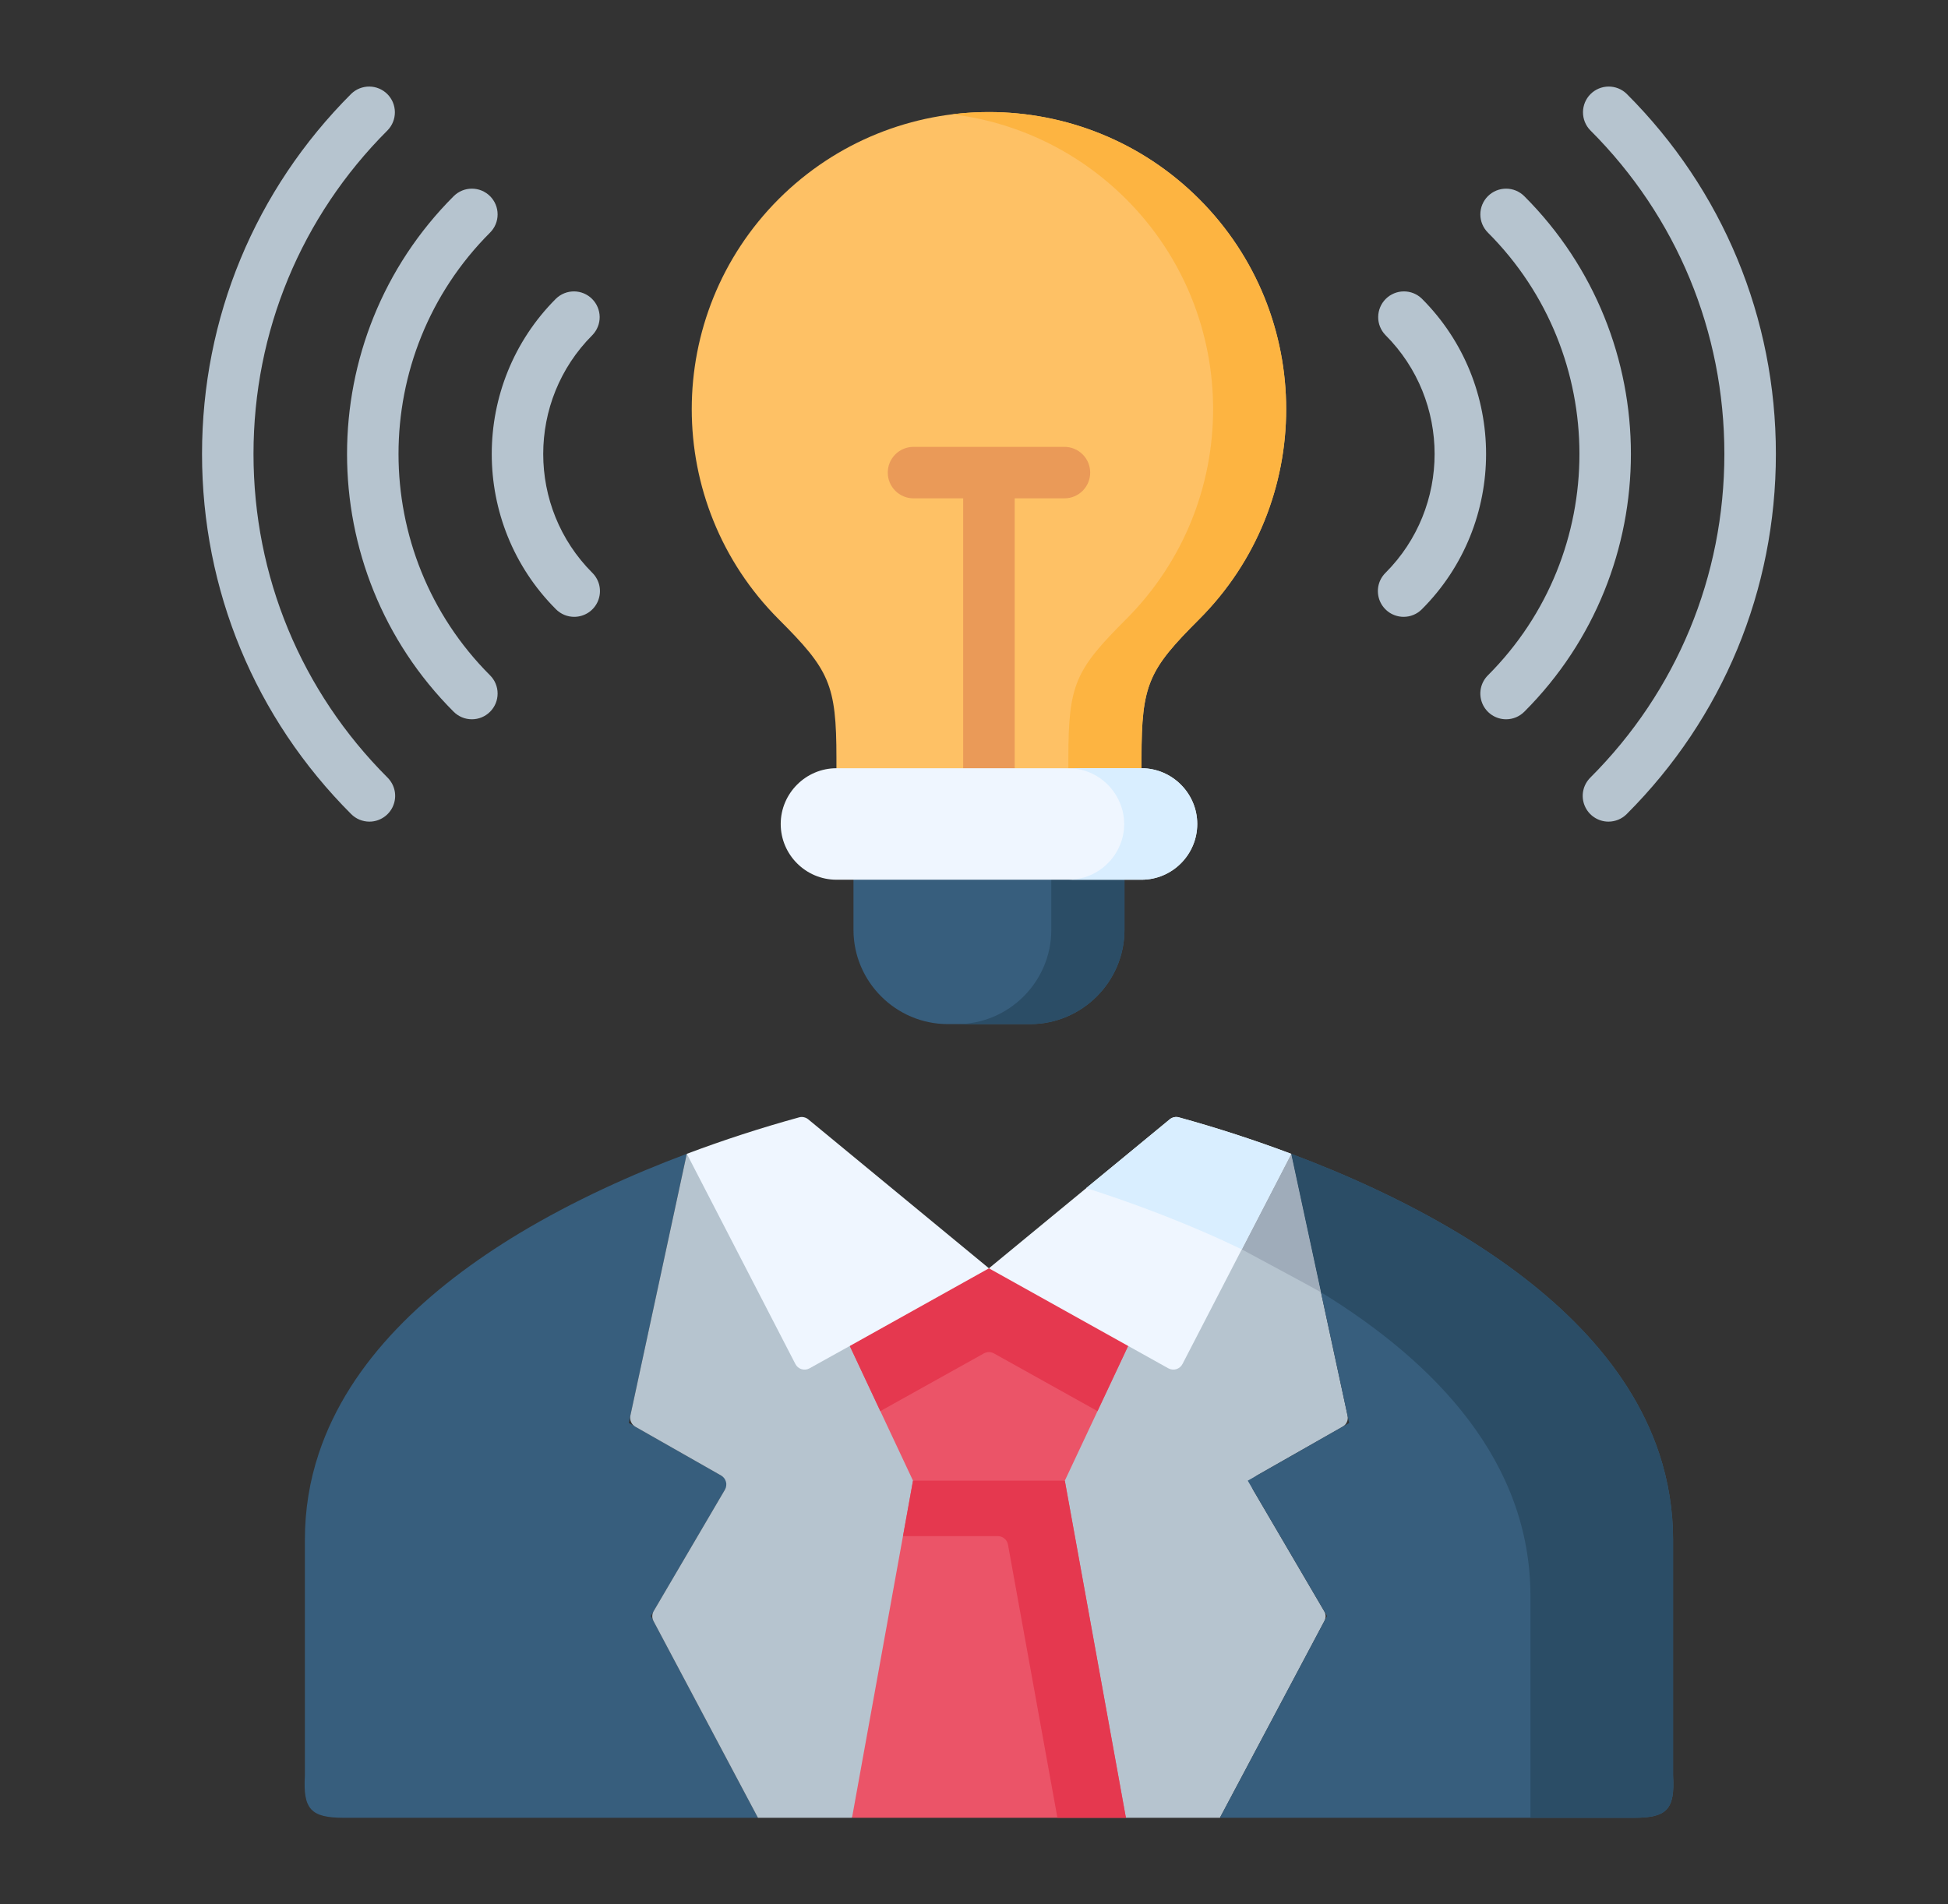
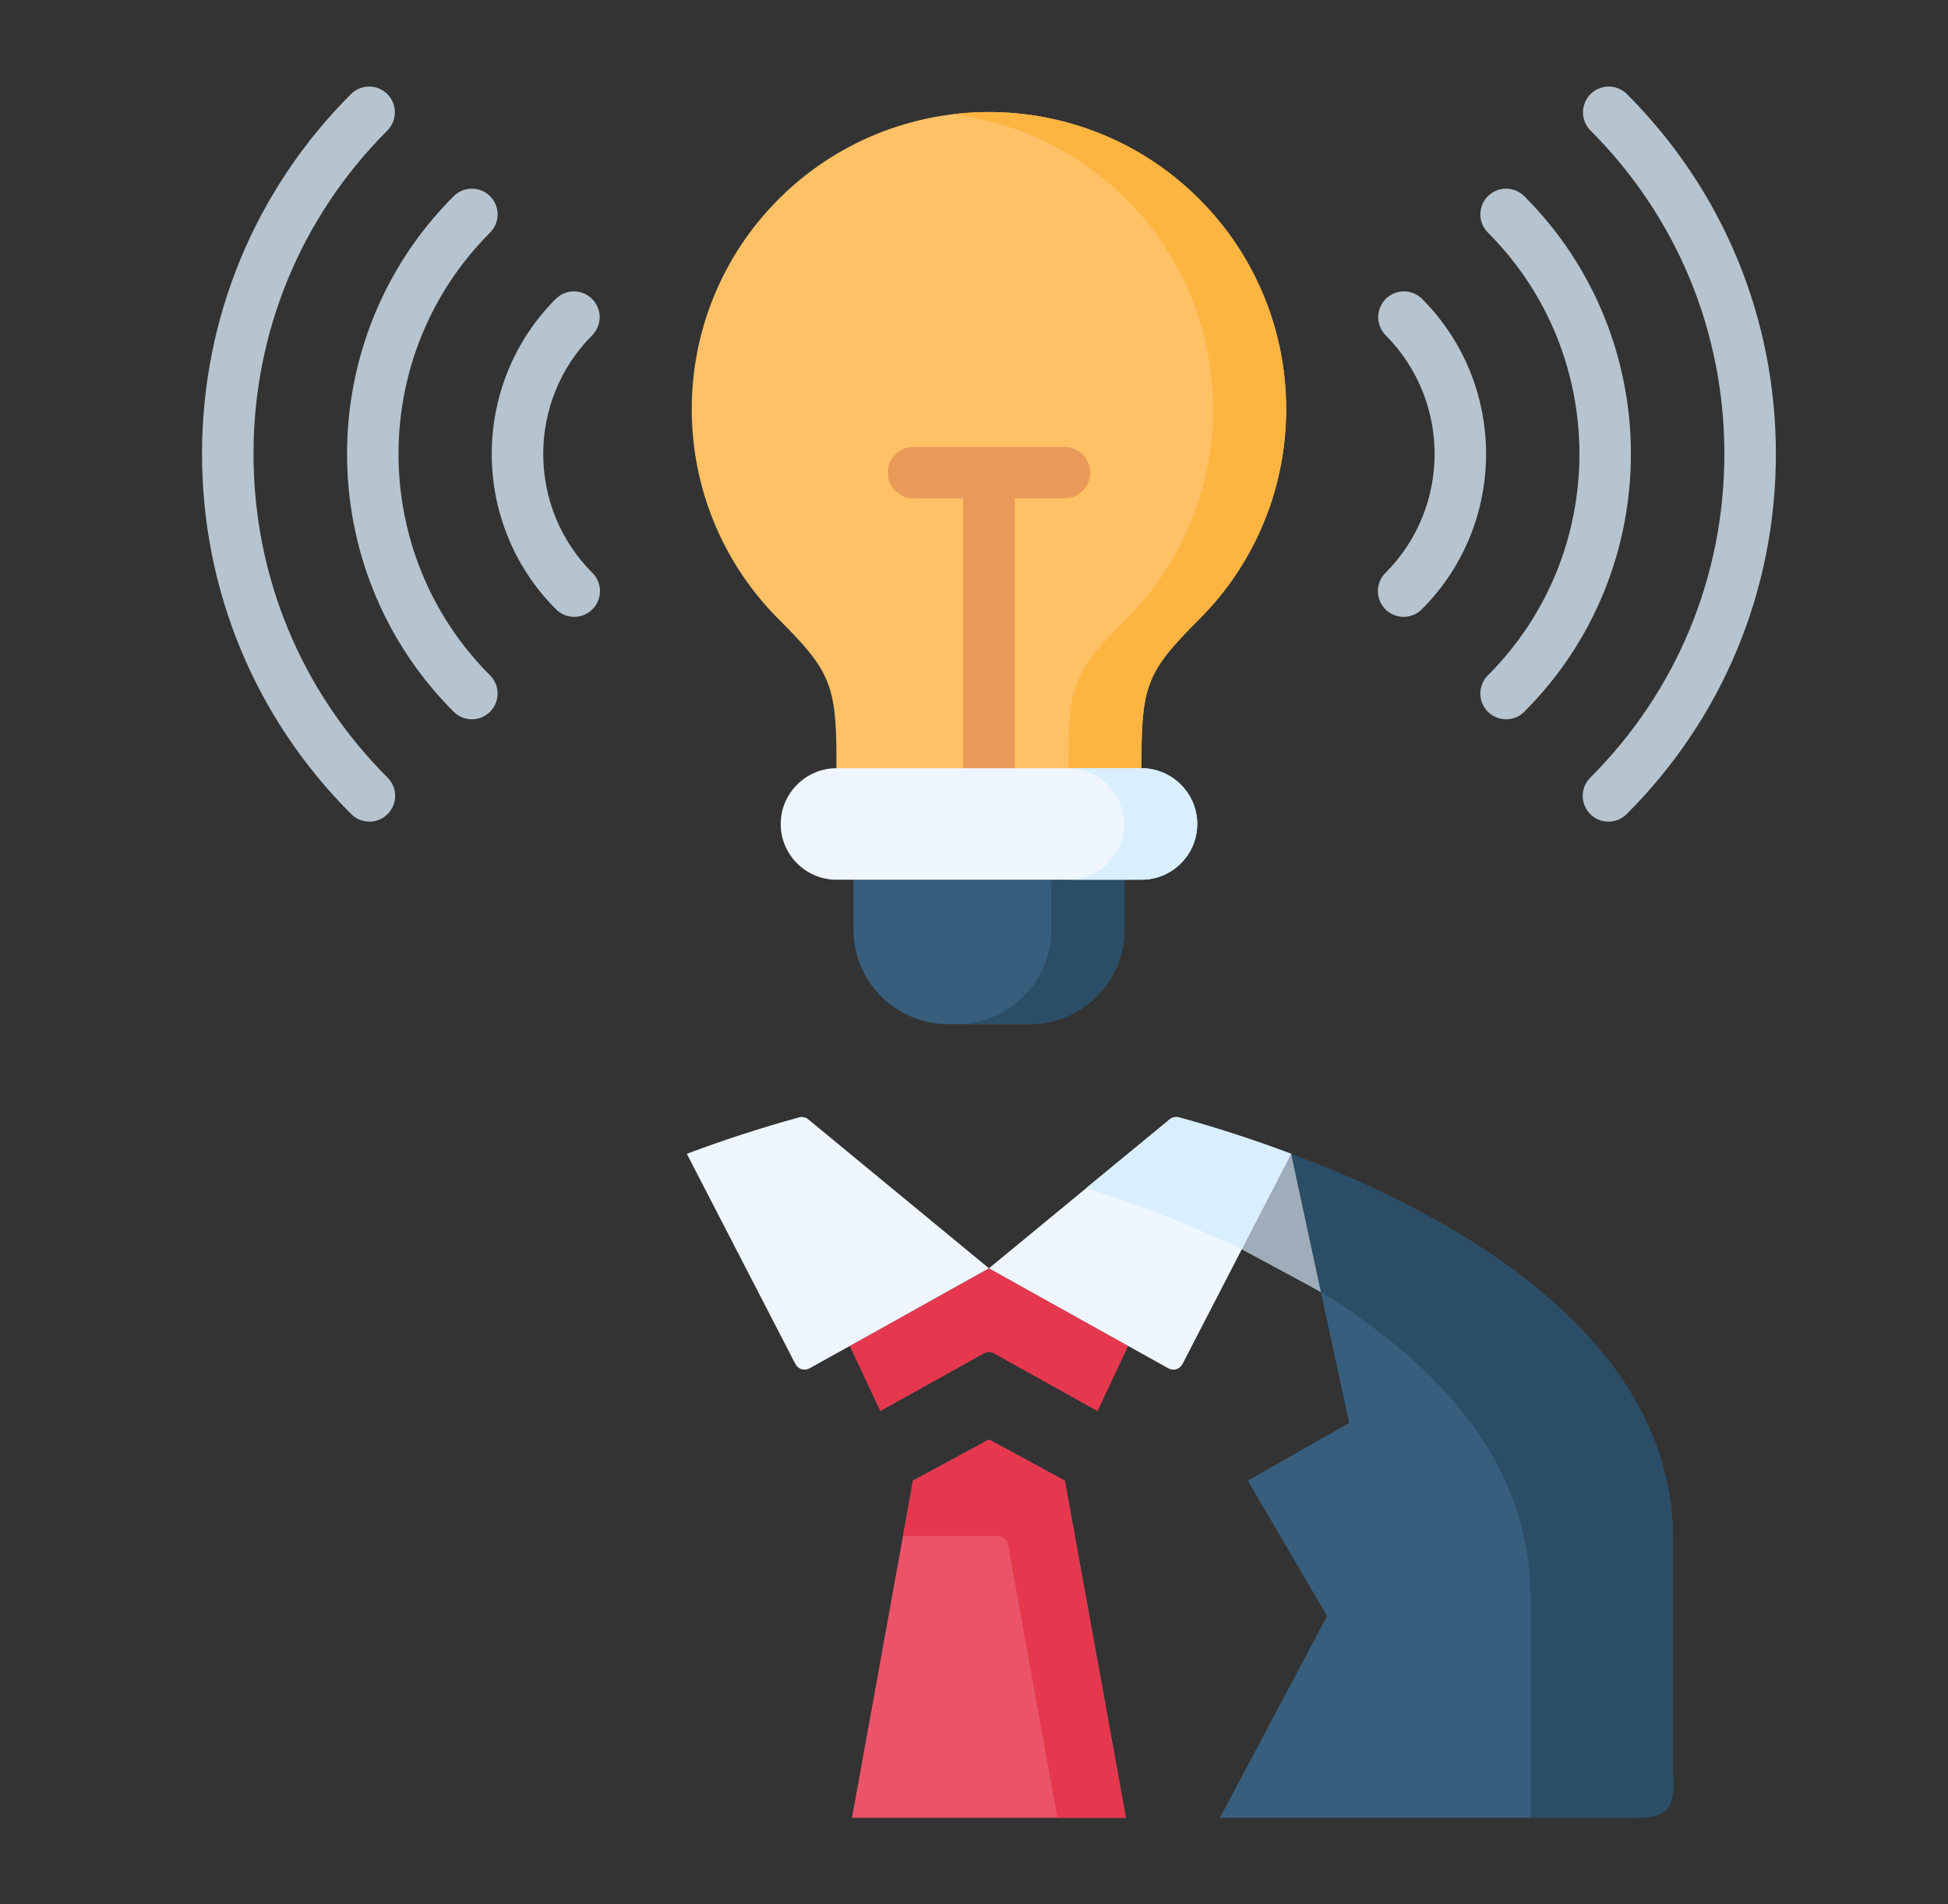
<svg xmlns="http://www.w3.org/2000/svg" width="45" height="44" viewBox="0 0 45 44" fill="none">
  <rect x="0" y="0" width="45" height="44" fill="#333333" stroke="none" />
  <path fill-rule="evenodd" clip-rule="evenodd" d="M27.7 14.309C30.381 11.627 30.381 7.28 27.7 4.598C26.36 3.259 24.602 2.589 22.845 2.589C21.089 2.589 19.331 3.259 17.989 4.598C15.31 7.28 15.31 11.627 17.989 14.309C19.156 15.476 19.322 15.808 19.322 17.514V18.544H26.369V17.514C26.369 15.808 26.533 15.476 27.7 14.309Z" fill="#FEC165" />
  <path fill-rule="evenodd" clip-rule="evenodd" d="M27.701 14.309C30.382 11.627 30.382 7.28 27.701 4.598C26.361 3.259 24.603 2.589 22.845 2.589C22.564 2.589 22.281 2.605 22.002 2.641C23.468 2.82 24.886 3.475 26.012 4.598C28.694 7.28 28.694 11.627 26.012 14.309C24.846 15.476 24.68 15.808 24.68 17.514V18.544H26.37V17.514C26.37 15.808 26.534 15.476 27.701 14.309Z" fill="#FDB441" />
  <path d="M37.157 18.984C37.039 18.984 36.924 18.949 36.826 18.883C36.728 18.818 36.652 18.725 36.607 18.616C36.562 18.508 36.55 18.388 36.573 18.273C36.596 18.157 36.653 18.052 36.736 17.968C38.734 15.971 39.834 13.314 39.834 10.488C39.834 7.662 38.734 5.006 36.736 3.01C36.627 2.898 36.567 2.747 36.568 2.591C36.569 2.435 36.631 2.285 36.742 2.174C36.852 2.064 37.002 2.001 37.158 2C37.315 1.999 37.465 2.059 37.577 2.168C39.8 4.39 41.024 7.345 41.024 10.488C41.024 13.632 39.8 16.587 37.577 18.81C37.522 18.865 37.456 18.909 37.384 18.939C37.312 18.968 37.235 18.984 37.157 18.984Z" fill="#B6C4CF" />
  <path d="M34.792 16.619C34.674 16.619 34.559 16.584 34.461 16.519C34.363 16.453 34.287 16.361 34.242 16.252C34.197 16.143 34.185 16.024 34.208 15.908C34.231 15.793 34.288 15.687 34.371 15.604C37.191 12.784 37.191 8.195 34.371 5.374C34.316 5.319 34.272 5.253 34.242 5.181C34.212 5.109 34.197 5.032 34.197 4.954C34.197 4.876 34.212 4.798 34.242 4.726C34.272 4.654 34.316 4.588 34.371 4.533C34.426 4.478 34.492 4.434 34.564 4.404C34.636 4.374 34.714 4.359 34.792 4.359C34.87 4.359 34.947 4.374 35.019 4.404C35.091 4.434 35.157 4.478 35.212 4.533C38.496 7.817 38.496 13.161 35.212 16.445C35.157 16.5 35.091 16.544 35.019 16.574C34.947 16.604 34.87 16.619 34.792 16.619Z" fill="#B6C4CF" />
  <path d="M32.425 14.252C32.307 14.252 32.192 14.217 32.094 14.152C31.997 14.086 31.92 13.994 31.875 13.885C31.83 13.776 31.819 13.657 31.841 13.541C31.864 13.426 31.921 13.32 32.004 13.237C33.519 11.722 33.519 9.256 32.004 7.741C31.896 7.629 31.835 7.479 31.837 7.323C31.838 7.167 31.901 7.017 32.011 6.907C32.121 6.797 32.271 6.734 32.427 6.733C32.583 6.731 32.733 6.792 32.845 6.9C34.824 8.879 34.824 12.099 32.845 14.078C32.79 14.133 32.725 14.177 32.652 14.207C32.58 14.237 32.503 14.252 32.425 14.252ZM8.533 18.984C8.455 18.984 8.378 18.968 8.306 18.939C8.234 18.909 8.168 18.865 8.113 18.81C5.89 16.587 4.667 13.632 4.667 10.488C4.667 7.344 5.891 4.39 8.113 2.168C8.225 2.059 8.376 1.999 8.532 2C8.688 2.001 8.838 2.064 8.948 2.174C9.059 2.285 9.121 2.435 9.122 2.591C9.123 2.747 9.063 2.898 8.954 3.01C6.956 5.006 5.856 7.662 5.856 10.488C5.856 13.314 6.956 15.971 8.954 17.968C9.037 18.052 9.094 18.157 9.117 18.273C9.14 18.388 9.128 18.508 9.083 18.616C9.038 18.725 8.962 18.818 8.864 18.883C8.766 18.949 8.651 18.984 8.533 18.984Z" fill="#B6C4CF" />
  <path d="M10.901 16.619C10.822 16.619 10.745 16.604 10.673 16.574C10.601 16.544 10.535 16.5 10.48 16.445C7.196 13.161 7.196 7.817 10.48 4.533C10.535 4.478 10.601 4.434 10.673 4.404C10.745 4.374 10.822 4.359 10.9 4.359C10.979 4.359 11.056 4.374 11.128 4.404C11.2 4.434 11.266 4.478 11.321 4.533C11.376 4.588 11.42 4.654 11.45 4.726C11.48 4.798 11.495 4.875 11.495 4.954C11.495 5.032 11.48 5.109 11.45 5.181C11.42 5.253 11.376 5.319 11.321 5.374C8.501 8.194 8.501 12.783 11.321 15.604C11.376 15.659 11.42 15.724 11.45 15.797C11.48 15.869 11.495 15.946 11.495 16.024C11.495 16.102 11.48 16.18 11.45 16.252C11.42 16.324 11.376 16.39 11.321 16.445C11.266 16.5 11.2 16.544 11.128 16.574C11.056 16.604 10.979 16.619 10.901 16.619Z" fill="#B6C4CF" />
  <path d="M13.265 14.252C13.186 14.252 13.109 14.237 13.037 14.207C12.965 14.177 12.899 14.133 12.844 14.078C10.865 12.099 10.865 8.879 12.844 6.9C12.956 6.792 13.106 6.732 13.262 6.733C13.419 6.734 13.568 6.797 13.678 6.907C13.789 7.018 13.851 7.167 13.853 7.323C13.854 7.479 13.794 7.629 13.685 7.742C12.17 9.257 12.17 11.722 13.685 13.237C13.768 13.32 13.825 13.426 13.848 13.541C13.871 13.657 13.859 13.776 13.814 13.885C13.769 13.994 13.693 14.087 13.595 14.152C13.497 14.217 13.382 14.252 13.265 14.252Z" fill="#B6C4CF" />
-   <path fill-rule="evenodd" clip-rule="evenodd" d="M31.13 32.708L29.827 26.659L25.3 30.673L22.845 34.211L26.01 42H28.181L30.594 37.455C30.613 37.419 30.622 37.379 30.622 37.339C30.621 37.298 30.61 37.258 30.589 37.224L28.946 34.419C28.93 34.392 28.92 34.362 28.916 34.331C28.911 34.3 28.913 34.268 28.922 34.237C28.93 34.207 28.944 34.178 28.963 34.154C28.982 34.129 29.006 34.108 29.034 34.092L31.015 32.965C31.059 32.94 31.094 32.901 31.114 32.855C31.135 32.809 31.14 32.757 31.13 32.708Z" fill="#B6C4CF" />
-   <path fill-rule="evenodd" clip-rule="evenodd" d="M16.868 34.211L14.526 32.878L15.865 26.659C14.6 27.133 13.254 27.74 12.004 28.491C9.907 29.754 8.079 31.426 7.364 33.582C7.155 34.207 7.043 34.874 7.043 35.582V41.027C6.998 41.802 7.182 42 7.942 42H17.509L15.034 37.338L16.868 34.211Z" fill="#375E7D" />
-   <path fill-rule="evenodd" clip-rule="evenodd" d="M22.845 34.211L20.667 30.52L15.865 26.659L14.562 32.708C14.552 32.757 14.557 32.809 14.578 32.855C14.598 32.901 14.633 32.94 14.677 32.965L16.658 34.092C16.686 34.108 16.71 34.129 16.729 34.153C16.748 34.178 16.762 34.207 16.77 34.237C16.779 34.268 16.781 34.3 16.776 34.331C16.772 34.362 16.762 34.392 16.746 34.419L15.101 37.223C15.08 37.258 15.069 37.298 15.068 37.339C15.067 37.379 15.077 37.419 15.096 37.455L17.509 42H19.682L22.845 34.211Z" fill="#B6C4CF" />
  <path fill-rule="evenodd" clip-rule="evenodd" d="M38.328 33.582C37.611 31.426 35.785 29.754 33.686 28.491C32.436 27.74 31.092 27.133 29.826 26.659L31.166 32.878L28.824 34.211L30.656 37.338L28.181 42H37.748C38.51 42 38.694 41.802 38.649 41.027V35.582C38.65 34.903 38.541 34.227 38.328 33.582Z" fill="#375E7D" />
  <path fill-rule="evenodd" clip-rule="evenodd" d="M26.009 42L24.598 34.211L22.845 33.26L21.091 34.211L19.682 42H22.845H26.009Z" fill="#EB5468" />
  <path fill-rule="evenodd" clip-rule="evenodd" d="M33.686 28.491C32.436 27.74 31.092 27.133 29.827 26.659L30.515 29.857C33.167 31.483 35.354 33.773 35.354 36.875V42H37.748C38.51 42 38.694 41.802 38.649 41.027V35.582C38.65 34.903 38.541 34.227 38.328 33.582C37.611 31.426 35.785 29.754 33.686 28.491Z" fill="#2B4D66" />
  <path fill-rule="evenodd" clip-rule="evenodd" d="M30.514 29.857L29.826 26.659L28.684 28.866C28.684 28.868 30.341 29.754 30.514 29.857Z" fill="#9FACBA" />
  <path fill-rule="evenodd" clip-rule="evenodd" d="M22.845 33.26L21.091 34.211L20.86 35.492H23.05C23.106 35.492 23.16 35.512 23.203 35.548C23.246 35.583 23.275 35.633 23.285 35.688L24.427 42H26.009L24.598 34.211L22.845 33.26Z" fill="#E5384F" />
-   <path fill-rule="evenodd" clip-rule="evenodd" d="M26.061 31.098L25.007 29.343L22.845 29.304H20.694L19.63 31.098L21.091 34.211H24.598L26.061 31.098Z" fill="#EB5468" />
  <path fill-rule="evenodd" clip-rule="evenodd" d="M22.845 29.304L19.63 31.098L20.336 32.604L22.729 31.27C22.764 31.251 22.804 31.24 22.845 31.24C22.885 31.24 22.925 31.251 22.96 31.27L25.353 32.604L26.061 31.098L22.845 29.304Z" fill="#E5384F" />
  <path fill-rule="evenodd" clip-rule="evenodd" d="M22.845 29.304L18.672 25.863C18.642 25.838 18.608 25.822 18.571 25.814C18.533 25.805 18.495 25.806 18.458 25.817C17.582 26.058 16.717 26.339 15.866 26.659L18.374 31.516C18.389 31.545 18.409 31.57 18.433 31.59C18.458 31.61 18.486 31.626 18.517 31.635C18.547 31.644 18.579 31.647 18.611 31.644C18.642 31.64 18.673 31.631 18.701 31.615L19.631 31.098L22.845 29.304ZM29.827 26.659C28.976 26.339 28.111 26.058 27.234 25.816C27.197 25.806 27.159 25.805 27.122 25.813C27.084 25.822 27.05 25.838 27.021 25.863L22.845 29.304L26.062 31.098L26.989 31.615C27.017 31.63 27.047 31.64 27.079 31.643C27.111 31.647 27.143 31.644 27.173 31.635C27.204 31.625 27.232 31.61 27.257 31.59C27.281 31.57 27.301 31.544 27.316 31.516L29.827 26.659Z" fill="#EFF6FF" />
  <path fill-rule="evenodd" clip-rule="evenodd" d="M29.826 26.659C28.975 26.339 28.11 26.058 27.233 25.817C27.197 25.806 27.158 25.805 27.121 25.814C27.084 25.822 27.049 25.838 27.02 25.863L25.989 26.713L25.092 27.45C25.937 27.72 26.861 28.055 27.794 28.459C28.094 28.588 28.39 28.724 28.684 28.866L29.826 26.659Z" fill="#D9EEFF" />
  <path d="M24.589 10.325H21.103C20.774 10.325 20.508 10.591 20.508 10.919C20.508 11.248 20.774 11.514 21.103 11.514H22.25V17.75C22.25 18.079 22.517 18.345 22.845 18.345C23.173 18.345 23.44 18.079 23.44 17.75V11.514H24.589C24.918 11.514 25.184 11.248 25.184 10.919C25.184 10.591 24.918 10.325 24.589 10.325Z" fill="#EA9A58" />
  <path fill-rule="evenodd" clip-rule="evenodd" d="M23.798 23.662C24.996 23.662 25.976 22.682 25.976 21.484V19.535H19.716V21.484C19.716 22.682 20.696 23.662 21.894 23.662H23.798Z" fill="#375E7D" />
  <path fill-rule="evenodd" clip-rule="evenodd" d="M23.798 23.662C24.996 23.662 25.976 22.682 25.976 21.484V19.602H24.286V21.484C24.286 22.682 23.306 23.662 22.108 23.662H23.798Z" fill="#2B4D66" />
  <path fill-rule="evenodd" clip-rule="evenodd" d="M26.369 17.75H19.323C18.615 17.75 18.035 18.331 18.035 19.038C18.035 19.749 18.615 20.326 19.323 20.326H26.369C27.077 20.326 27.657 19.749 27.657 19.038C27.657 18.331 27.078 17.75 26.369 17.75Z" fill="#EFF6FF" />
  <path fill-rule="evenodd" clip-rule="evenodd" d="M26.369 20.326C27.078 20.326 27.657 19.749 27.657 19.038C27.657 18.331 27.078 17.75 26.369 17.75H24.679C25.214 17.75 25.673 18.079 25.868 18.544C25.935 18.701 25.969 18.869 25.969 19.04C25.969 19.21 25.935 19.379 25.868 19.535C25.673 19.998 25.214 20.326 24.679 20.326H25.976H26.369Z" fill="#D9EEFF" />
</svg>